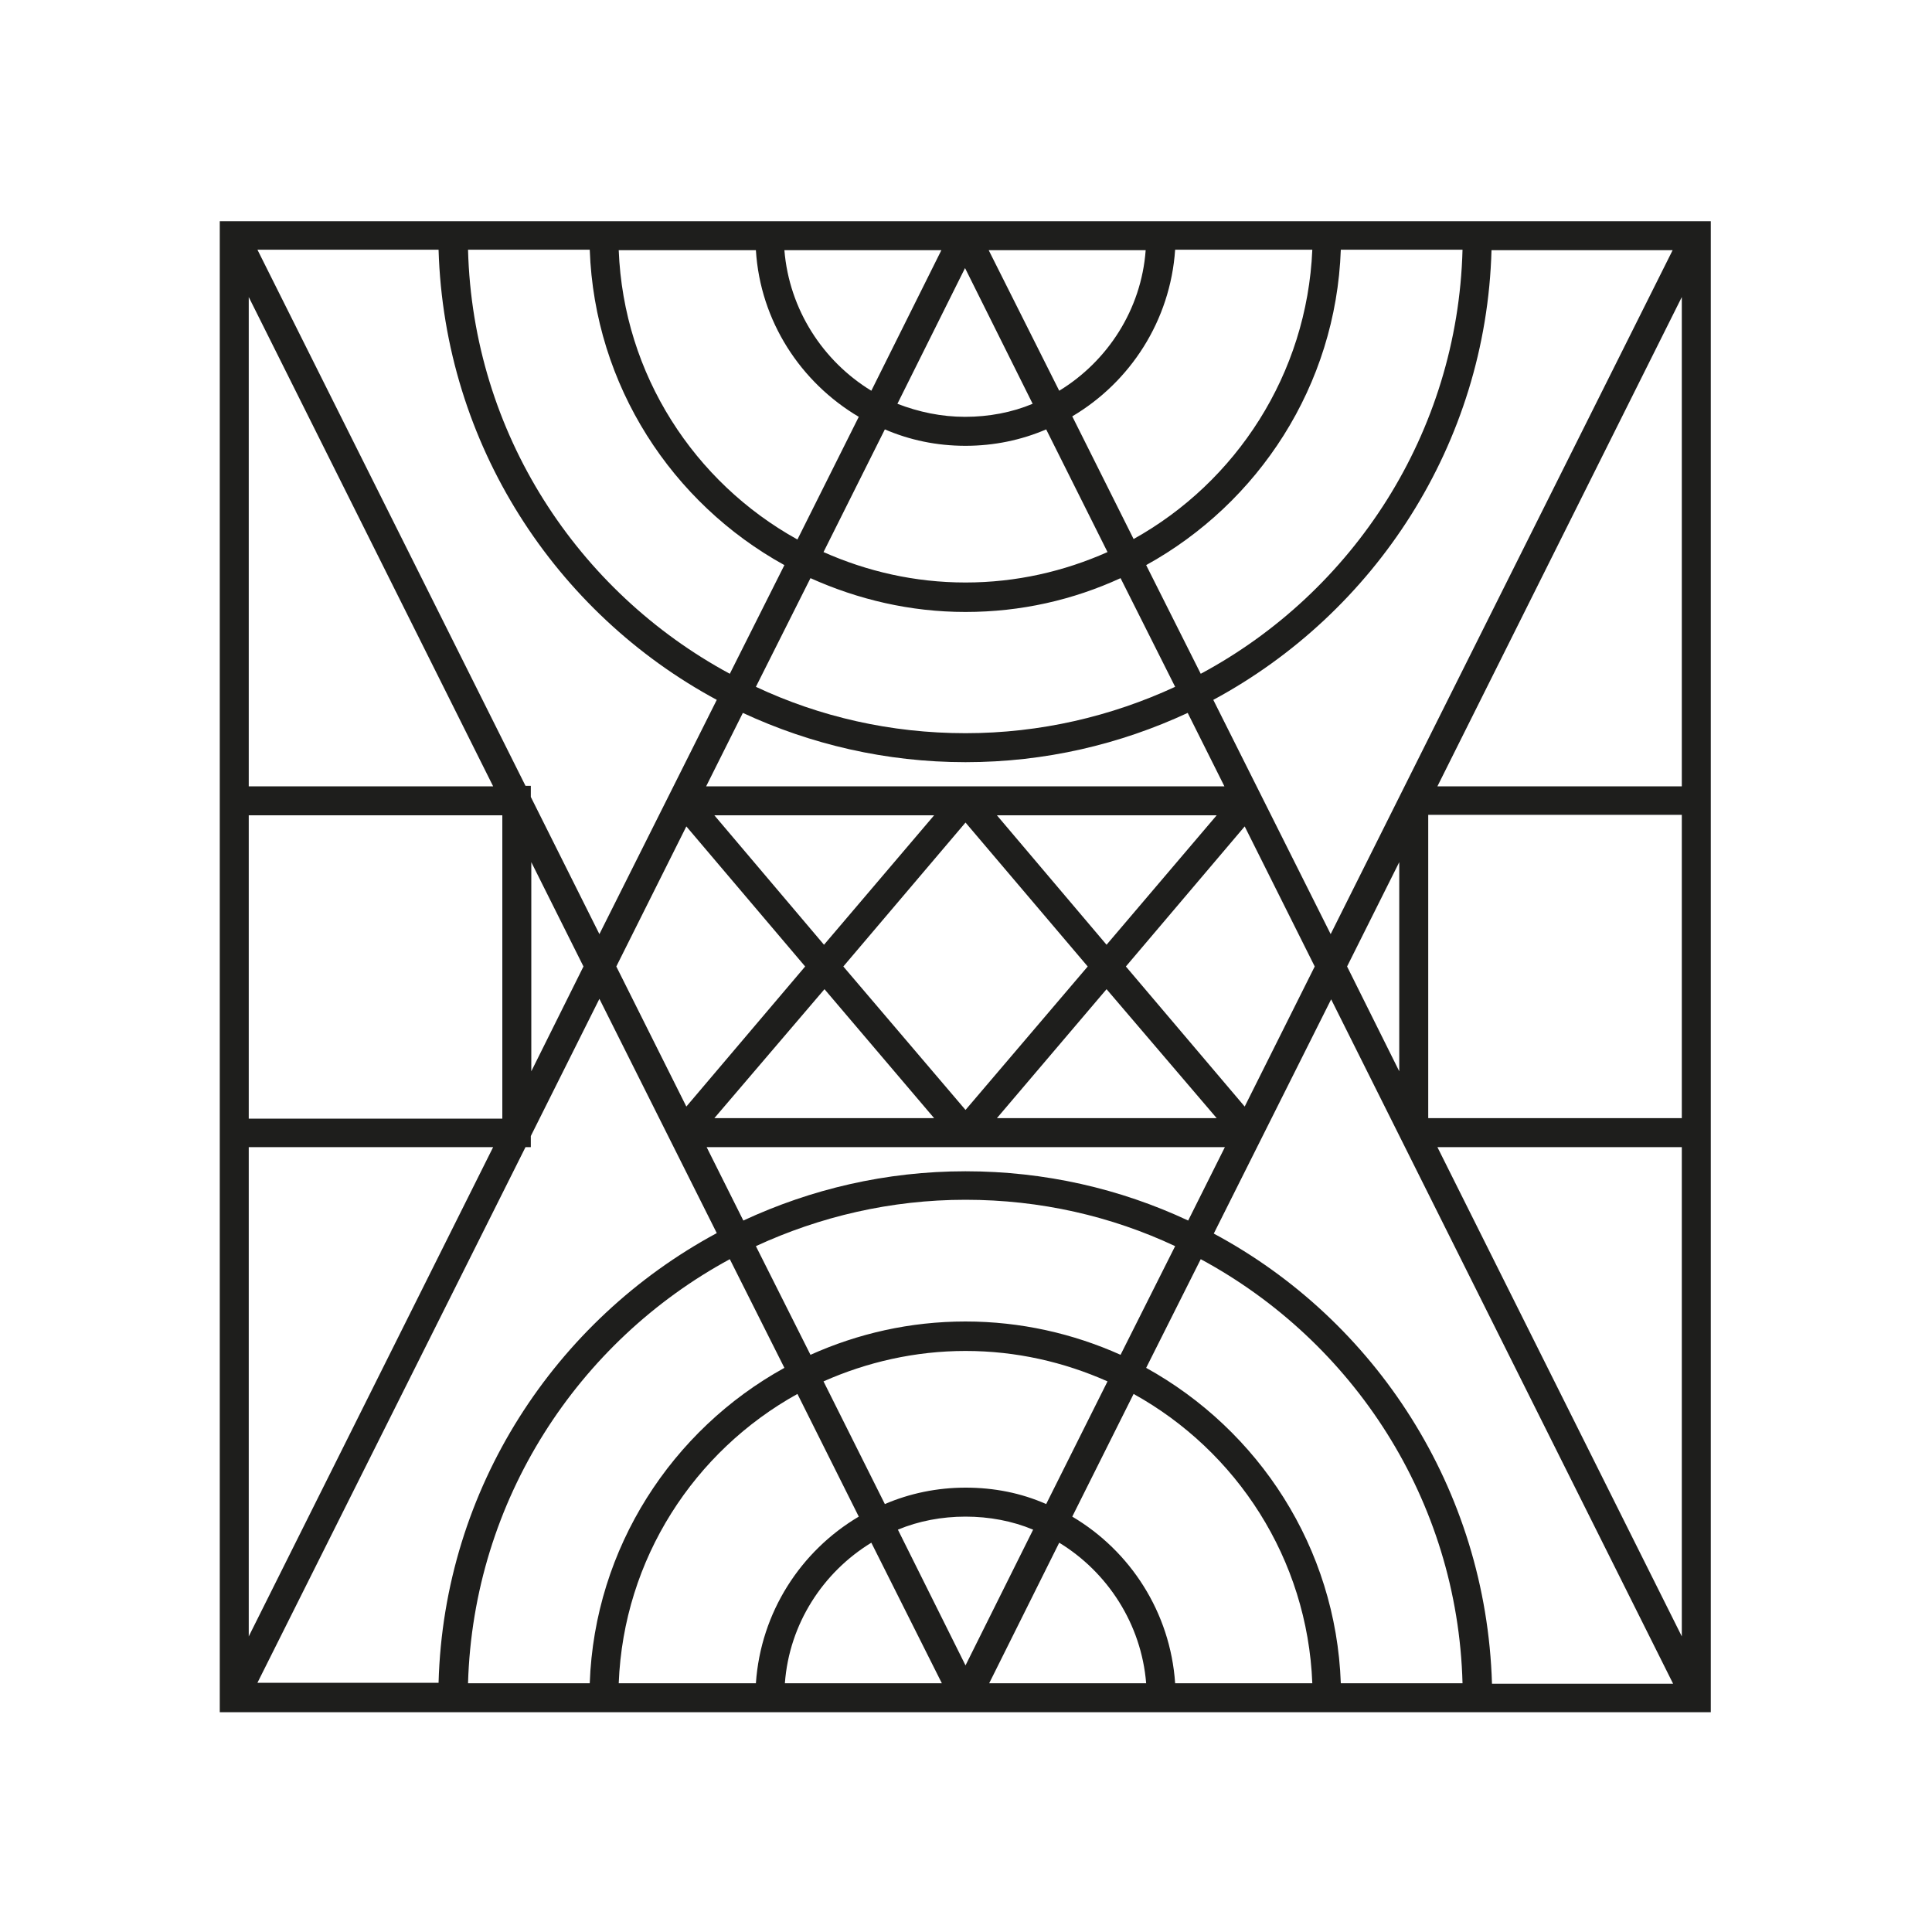
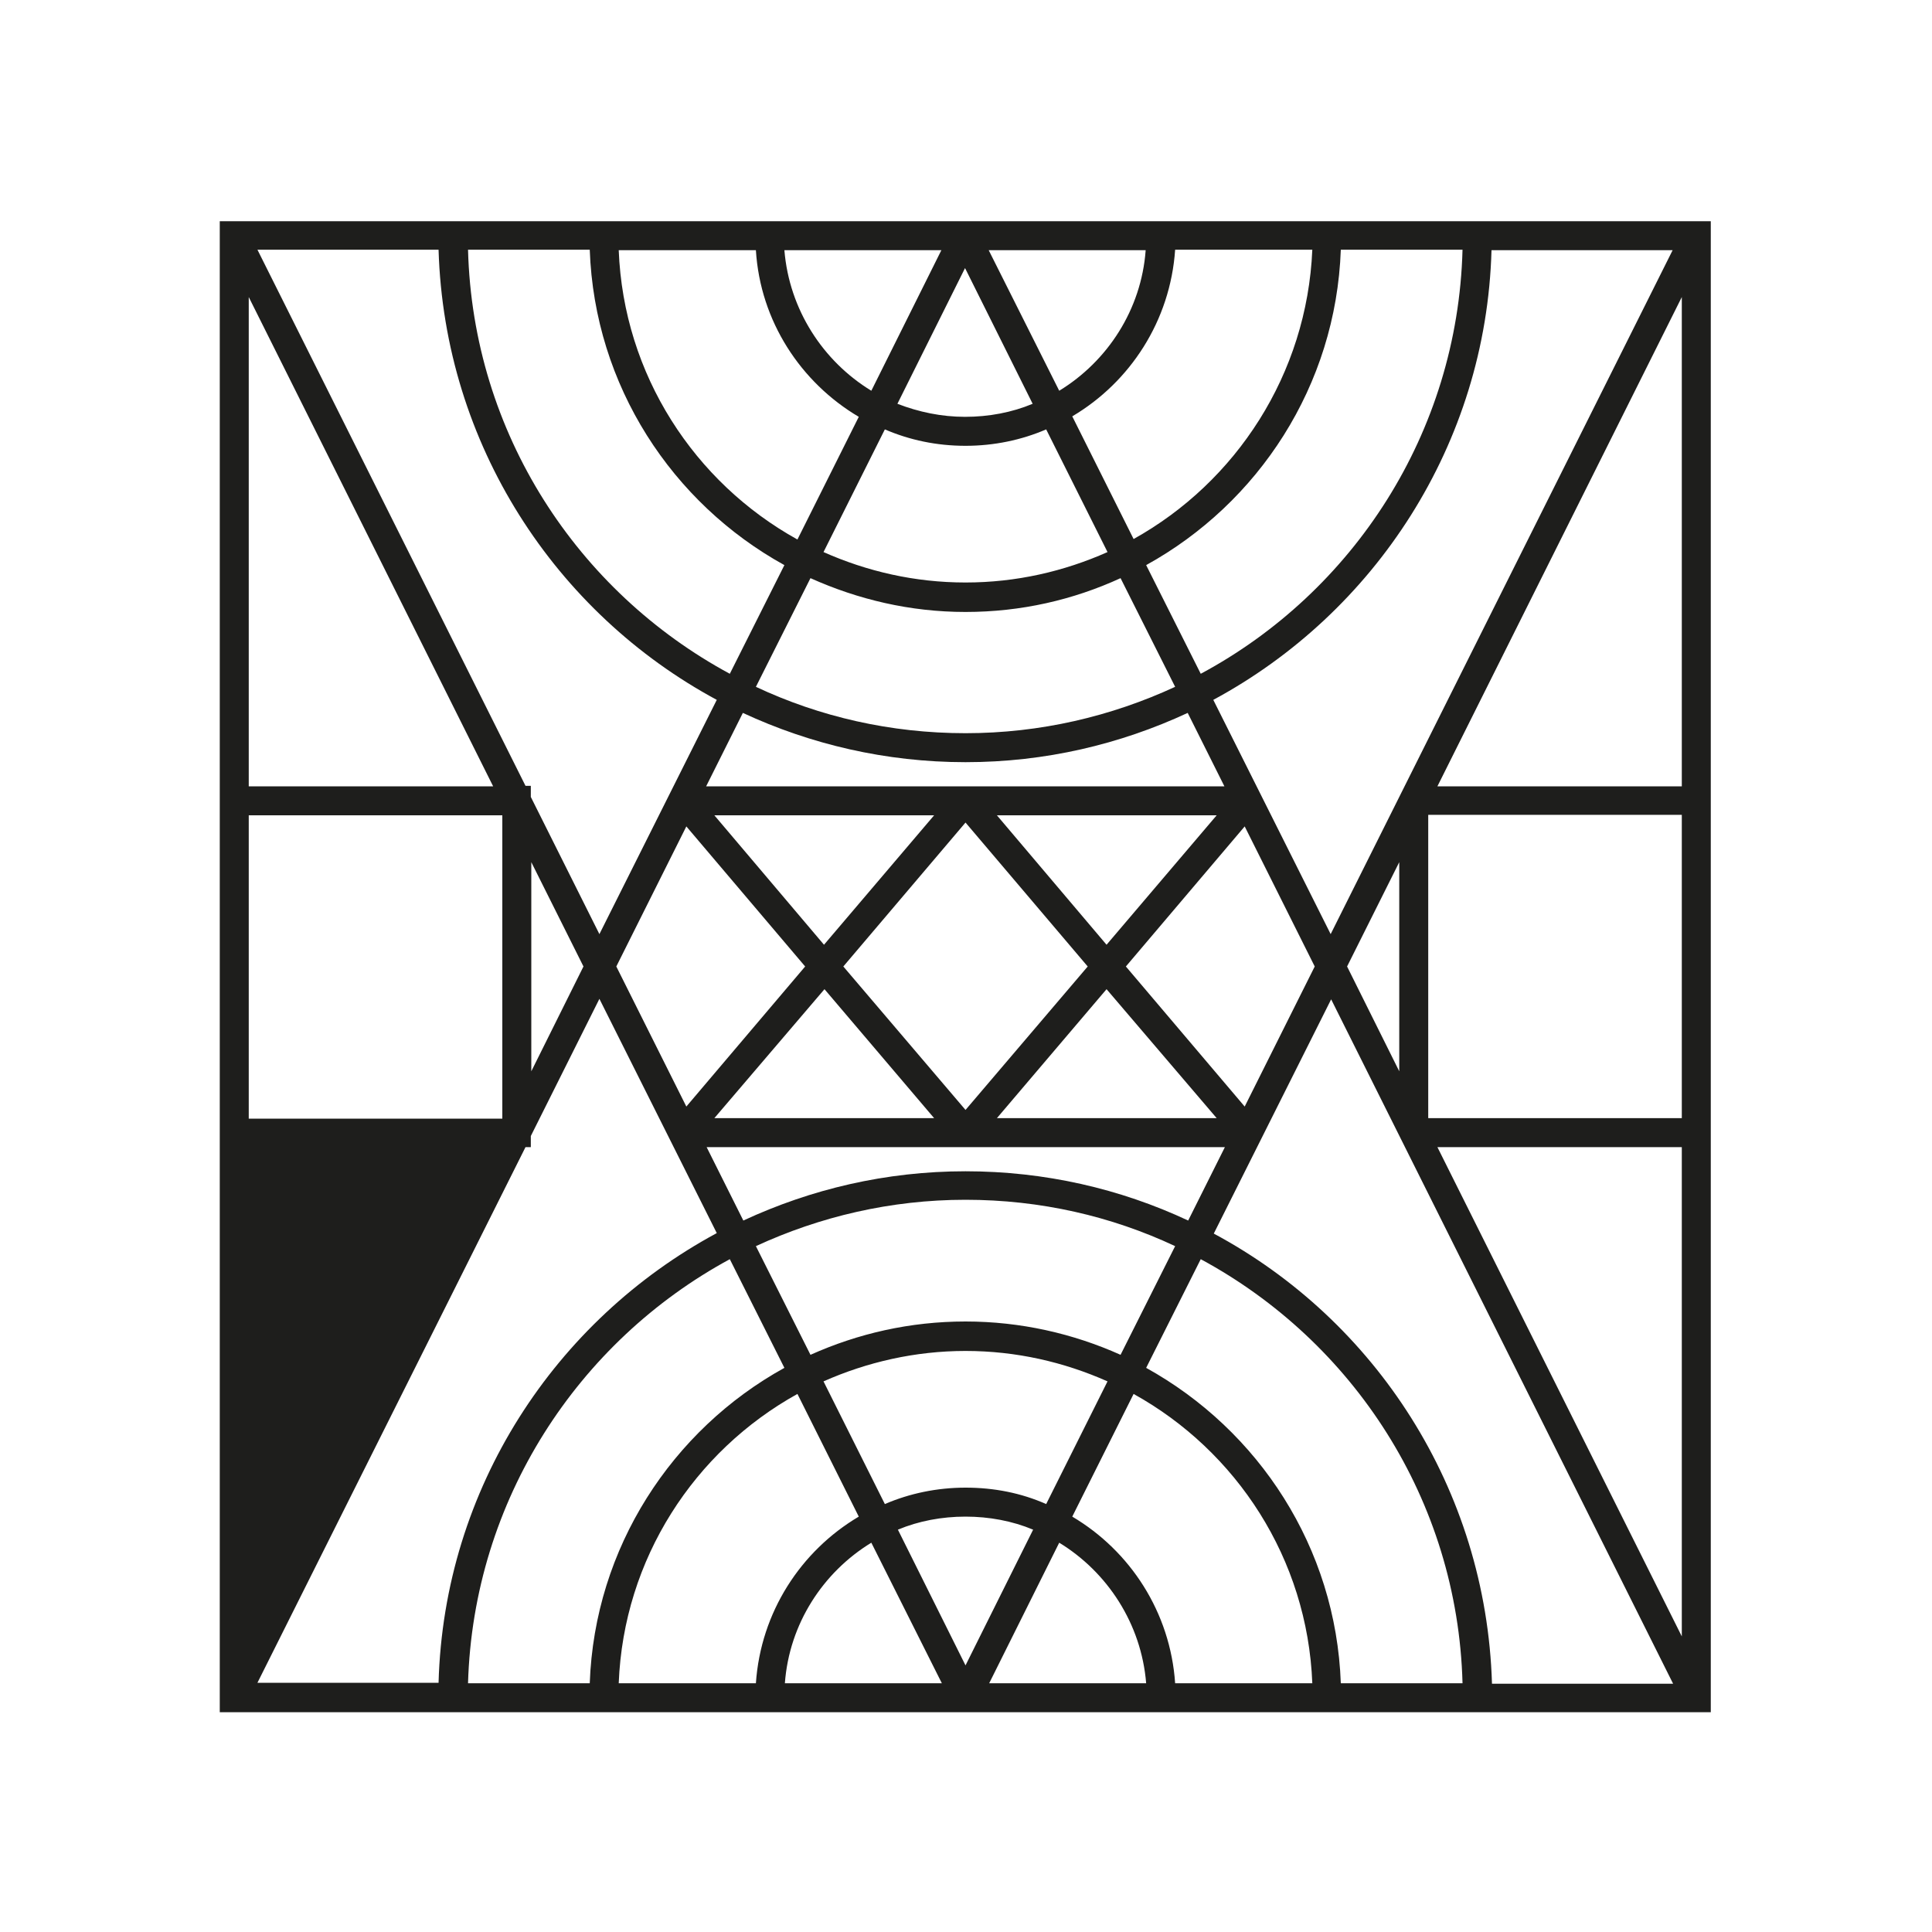
<svg xmlns="http://www.w3.org/2000/svg" version="1.1" id="Слой_1" x="0px" y="0px" viewBox="0 0 400 400" style="enable-background:new 0 0 400 400;" xml:space="preserve">
  <style type="text/css">
	.st0{fill:#1E1E1C;}
</style>
-   <path class="st0" d="M45.5,45.8v308.7h308.7V45.8H45.5z M348.2,231.5h-52.5v-62.8h52.5V231.5z M348.2,162.8h-50.6l50.6-101.3V162.8z   M275.5,193.4l-24.3-48.5c33.4-18,56.5-52.9,57.6-93.1h37.5L275.5,193.4z M289.7,178.5v43.3l-10.8-21.7L289.7,178.5z M199.9,308  c-5.9,0-11.6,1.2-16.7,3.4L170.5,286c9-4,19-6.3,29.4-6.3c10.5,0,20.4,2.3,29.4,6.3l-12.7,25.4C211.4,309.1,205.8,308,199.9,308z   M213.9,316.7l-14,28.1l-14-28.1c4.3-1.8,9.1-2.7,14-2.7C204.8,314,209.6,314.9,213.9,316.7z M199.9,273.6  c-11.5,0-22.3,2.5-32.1,6.9L156.5,258c13.2-6.1,27.9-9.6,43.4-9.6s30.2,3.4,43.4,9.6L232,280.5C222.2,276.1,211.3,273.6,199.9,273.6  z M199.9,242.5c-16.5,0-32,3.7-46,10.2l-7.6-15.2h107.3l-7.6,15.2C231.9,246.1,216.3,242.5,199.9,242.5z M199.9,92.3  c5.9,0,11.6-1.2,16.7-3.4l12.7,25.4c-9,4-18.9,6.3-29.4,6.3s-20.4-2.3-29.4-6.3l12.7-25.4C188.3,91.1,193.9,92.3,199.9,92.3z   M185.8,83.6l14-28.1l14,28.1c-4.3,1.8-9.1,2.7-14,2.7C194.9,86.3,190.2,85.3,185.8,83.6z M199.9,126.7c11.5,0,22.3-2.5,32.1-7  l11.3,22.5c-13.2,6.1-27.9,9.6-43.4,9.6s-30.2-3.4-43.4-9.6l11.3-22.5C177.6,124.1,188.4,126.7,199.9,126.7z M199.9,157.8  c16.5,0,32-3.7,46-10.2l7.6,15.2H146.2l7.6-15.2C167.8,154.1,183.4,157.8,199.9,157.8z M193.4,231.5h-45.5l22.8-26.7L193.4,231.5z   M147.9,168.8h45.5l-22.8,26.8L147.9,168.8z M174.6,200.1l25.3-29.8l25.3,29.8l-25.3,29.7L174.6,200.1z M229.1,204.8l22.8,26.7  h-45.5L229.1,204.8z M206.4,168.8h45.5l-22.8,26.8L206.4,168.8z M166.7,200.1l-24.6,29l-14.5-29l14.5-29L166.7,200.1z M233.1,200.1  l24.6-29l14.5,29l-14.5,29L233.1,200.1z M248.6,139.5L237.3,117c23.2-12.8,39.3-37.1,40.3-65.3h25.2  C301.8,89.7,280.1,122.6,248.6,139.5z M234.7,111.6L222,86.2c12-7.1,20.3-19.8,21.3-34.5h28.4C270.6,77.5,255.9,99.8,234.7,111.6z   M219.3,80.9l-14.6-29.1h32.5C236.3,64.1,229.3,74.8,219.3,80.9z M180.4,80.9c-10-6.1-17-16.8-18-29.1h32.5L180.4,80.9z M177.8,86.3  l-12.7,25.4c-21.3-11.8-36-34.1-37-59.9h28.4C157.4,66.5,165.8,79.2,177.8,86.3z M162.4,117l-11.3,22.5  c-31.5-17-53.2-49.8-54.2-87.8h25.2C123.1,79.9,139.2,104.2,162.4,117z M148.4,144.9l-24.3,48.5L109.9,165v-2.3h-1.1l-55.5-111h37.5  C92,92,115,126.9,148.4,144.9z M120.8,200.1L110,221.8v-43.3L120.8,200.1z M51.5,168.8H104v62.8H51.5V168.8z M102.1,162.8H51.5V61.5  L102.1,162.8z M51.5,237.5h50.6L51.5,338.8V237.5z M108.8,237.5h1.1v-2.3l14.2-28.4l24.3,48.5c-33.4,18-56.5,52.8-57.6,93.1H53.3  L108.8,237.5z M151.1,260.7l11.3,22.5c-23.2,12.8-39.3,37.2-40.3,65.3H96.9C98,310.6,119.7,277.7,151.1,260.7z M165.1,288.6  l12.7,25.4c-12,7.1-20.3,19.8-21.3,34.5h-28.4C129.1,322.7,143.8,300.4,165.1,288.6z M180.4,319.4l14.6,29.1h-32.5  C163.4,336.2,170.4,325.5,180.4,319.4z M219.3,319.4c10,6.1,17,16.8,18,29.1h-32.5L219.3,319.4z M222,314l12.7-25.4  c21.3,11.8,36,34.1,37,59.9h-28.4C242.3,333.8,234,321.1,222,314z M237.3,283.2l11.3-22.5c31.5,17,53.2,49.8,54.2,87.8h-25.2  C276.6,320.4,260.6,296.1,237.3,283.2z M251.3,255.4l24.3-48.5l70.8,141.7h-37.5C307.7,308.2,284.7,273.3,251.3,255.4z M297.6,237.5  h50.6v101.3L297.6,237.5z" />
+   <path class="st0" d="M45.5,45.8v308.7h308.7V45.8H45.5z M348.2,231.5h-52.5v-62.8h52.5V231.5z M348.2,162.8h-50.6l50.6-101.3V162.8z   M275.5,193.4l-24.3-48.5c33.4-18,56.5-52.9,57.6-93.1h37.5L275.5,193.4z M289.7,178.5v43.3l-10.8-21.7L289.7,178.5z M199.9,308  c-5.9,0-11.6,1.2-16.7,3.4L170.5,286c9-4,19-6.3,29.4-6.3c10.5,0,20.4,2.3,29.4,6.3l-12.7,25.4C211.4,309.1,205.8,308,199.9,308z   M213.9,316.7l-14,28.1l-14-28.1c4.3-1.8,9.1-2.7,14-2.7C204.8,314,209.6,314.9,213.9,316.7z M199.9,273.6  c-11.5,0-22.3,2.5-32.1,6.9L156.5,258c13.2-6.1,27.9-9.6,43.4-9.6s30.2,3.4,43.4,9.6L232,280.5C222.2,276.1,211.3,273.6,199.9,273.6  z M199.9,242.5c-16.5,0-32,3.7-46,10.2l-7.6-15.2h107.3l-7.6,15.2C231.9,246.1,216.3,242.5,199.9,242.5z M199.9,92.3  c5.9,0,11.6-1.2,16.7-3.4l12.7,25.4c-9,4-18.9,6.3-29.4,6.3s-20.4-2.3-29.4-6.3l12.7-25.4C188.3,91.1,193.9,92.3,199.9,92.3z   M185.8,83.6l14-28.1l14,28.1c-4.3,1.8-9.1,2.7-14,2.7C194.9,86.3,190.2,85.3,185.8,83.6z M199.9,126.7c11.5,0,22.3-2.5,32.1-7  l11.3,22.5c-13.2,6.1-27.9,9.6-43.4,9.6s-30.2-3.4-43.4-9.6l11.3-22.5C177.6,124.1,188.4,126.7,199.9,126.7z M199.9,157.8  c16.5,0,32-3.7,46-10.2l7.6,15.2H146.2l7.6-15.2C167.8,154.1,183.4,157.8,199.9,157.8z M193.4,231.5h-45.5l22.8-26.7L193.4,231.5z   M147.9,168.8h45.5l-22.8,26.8L147.9,168.8z M174.6,200.1l25.3-29.8l25.3,29.8l-25.3,29.7L174.6,200.1z M229.1,204.8l22.8,26.7  h-45.5L229.1,204.8z M206.4,168.8h45.5l-22.8,26.8L206.4,168.8z M166.7,200.1l-24.6,29l-14.5-29l14.5-29L166.7,200.1z M233.1,200.1  l24.6-29l14.5,29l-14.5,29L233.1,200.1z M248.6,139.5L237.3,117c23.2-12.8,39.3-37.1,40.3-65.3h25.2  C301.8,89.7,280.1,122.6,248.6,139.5z M234.7,111.6L222,86.2c12-7.1,20.3-19.8,21.3-34.5h28.4C270.6,77.5,255.9,99.8,234.7,111.6z   M219.3,80.9l-14.6-29.1h32.5C236.3,64.1,229.3,74.8,219.3,80.9z M180.4,80.9c-10-6.1-17-16.8-18-29.1h32.5L180.4,80.9z M177.8,86.3  l-12.7,25.4c-21.3-11.8-36-34.1-37-59.9h28.4C157.4,66.5,165.8,79.2,177.8,86.3z M162.4,117l-11.3,22.5  c-31.5-17-53.2-49.8-54.2-87.8h25.2C123.1,79.9,139.2,104.2,162.4,117z M148.4,144.9l-24.3,48.5L109.9,165v-2.3h-1.1l-55.5-111h37.5  C92,92,115,126.9,148.4,144.9z M120.8,200.1L110,221.8v-43.3L120.8,200.1z M51.5,168.8H104v62.8H51.5V168.8z M102.1,162.8H51.5V61.5  L102.1,162.8z M51.5,237.5L51.5,338.8V237.5z M108.8,237.5h1.1v-2.3l14.2-28.4l24.3,48.5c-33.4,18-56.5,52.8-57.6,93.1H53.3  L108.8,237.5z M151.1,260.7l11.3,22.5c-23.2,12.8-39.3,37.2-40.3,65.3H96.9C98,310.6,119.7,277.7,151.1,260.7z M165.1,288.6  l12.7,25.4c-12,7.1-20.3,19.8-21.3,34.5h-28.4C129.1,322.7,143.8,300.4,165.1,288.6z M180.4,319.4l14.6,29.1h-32.5  C163.4,336.2,170.4,325.5,180.4,319.4z M219.3,319.4c10,6.1,17,16.8,18,29.1h-32.5L219.3,319.4z M222,314l12.7-25.4  c21.3,11.8,36,34.1,37,59.9h-28.4C242.3,333.8,234,321.1,222,314z M237.3,283.2l11.3-22.5c31.5,17,53.2,49.8,54.2,87.8h-25.2  C276.6,320.4,260.6,296.1,237.3,283.2z M251.3,255.4l24.3-48.5l70.8,141.7h-37.5C307.7,308.2,284.7,273.3,251.3,255.4z M297.6,237.5  h50.6v101.3L297.6,237.5z" />
</svg>